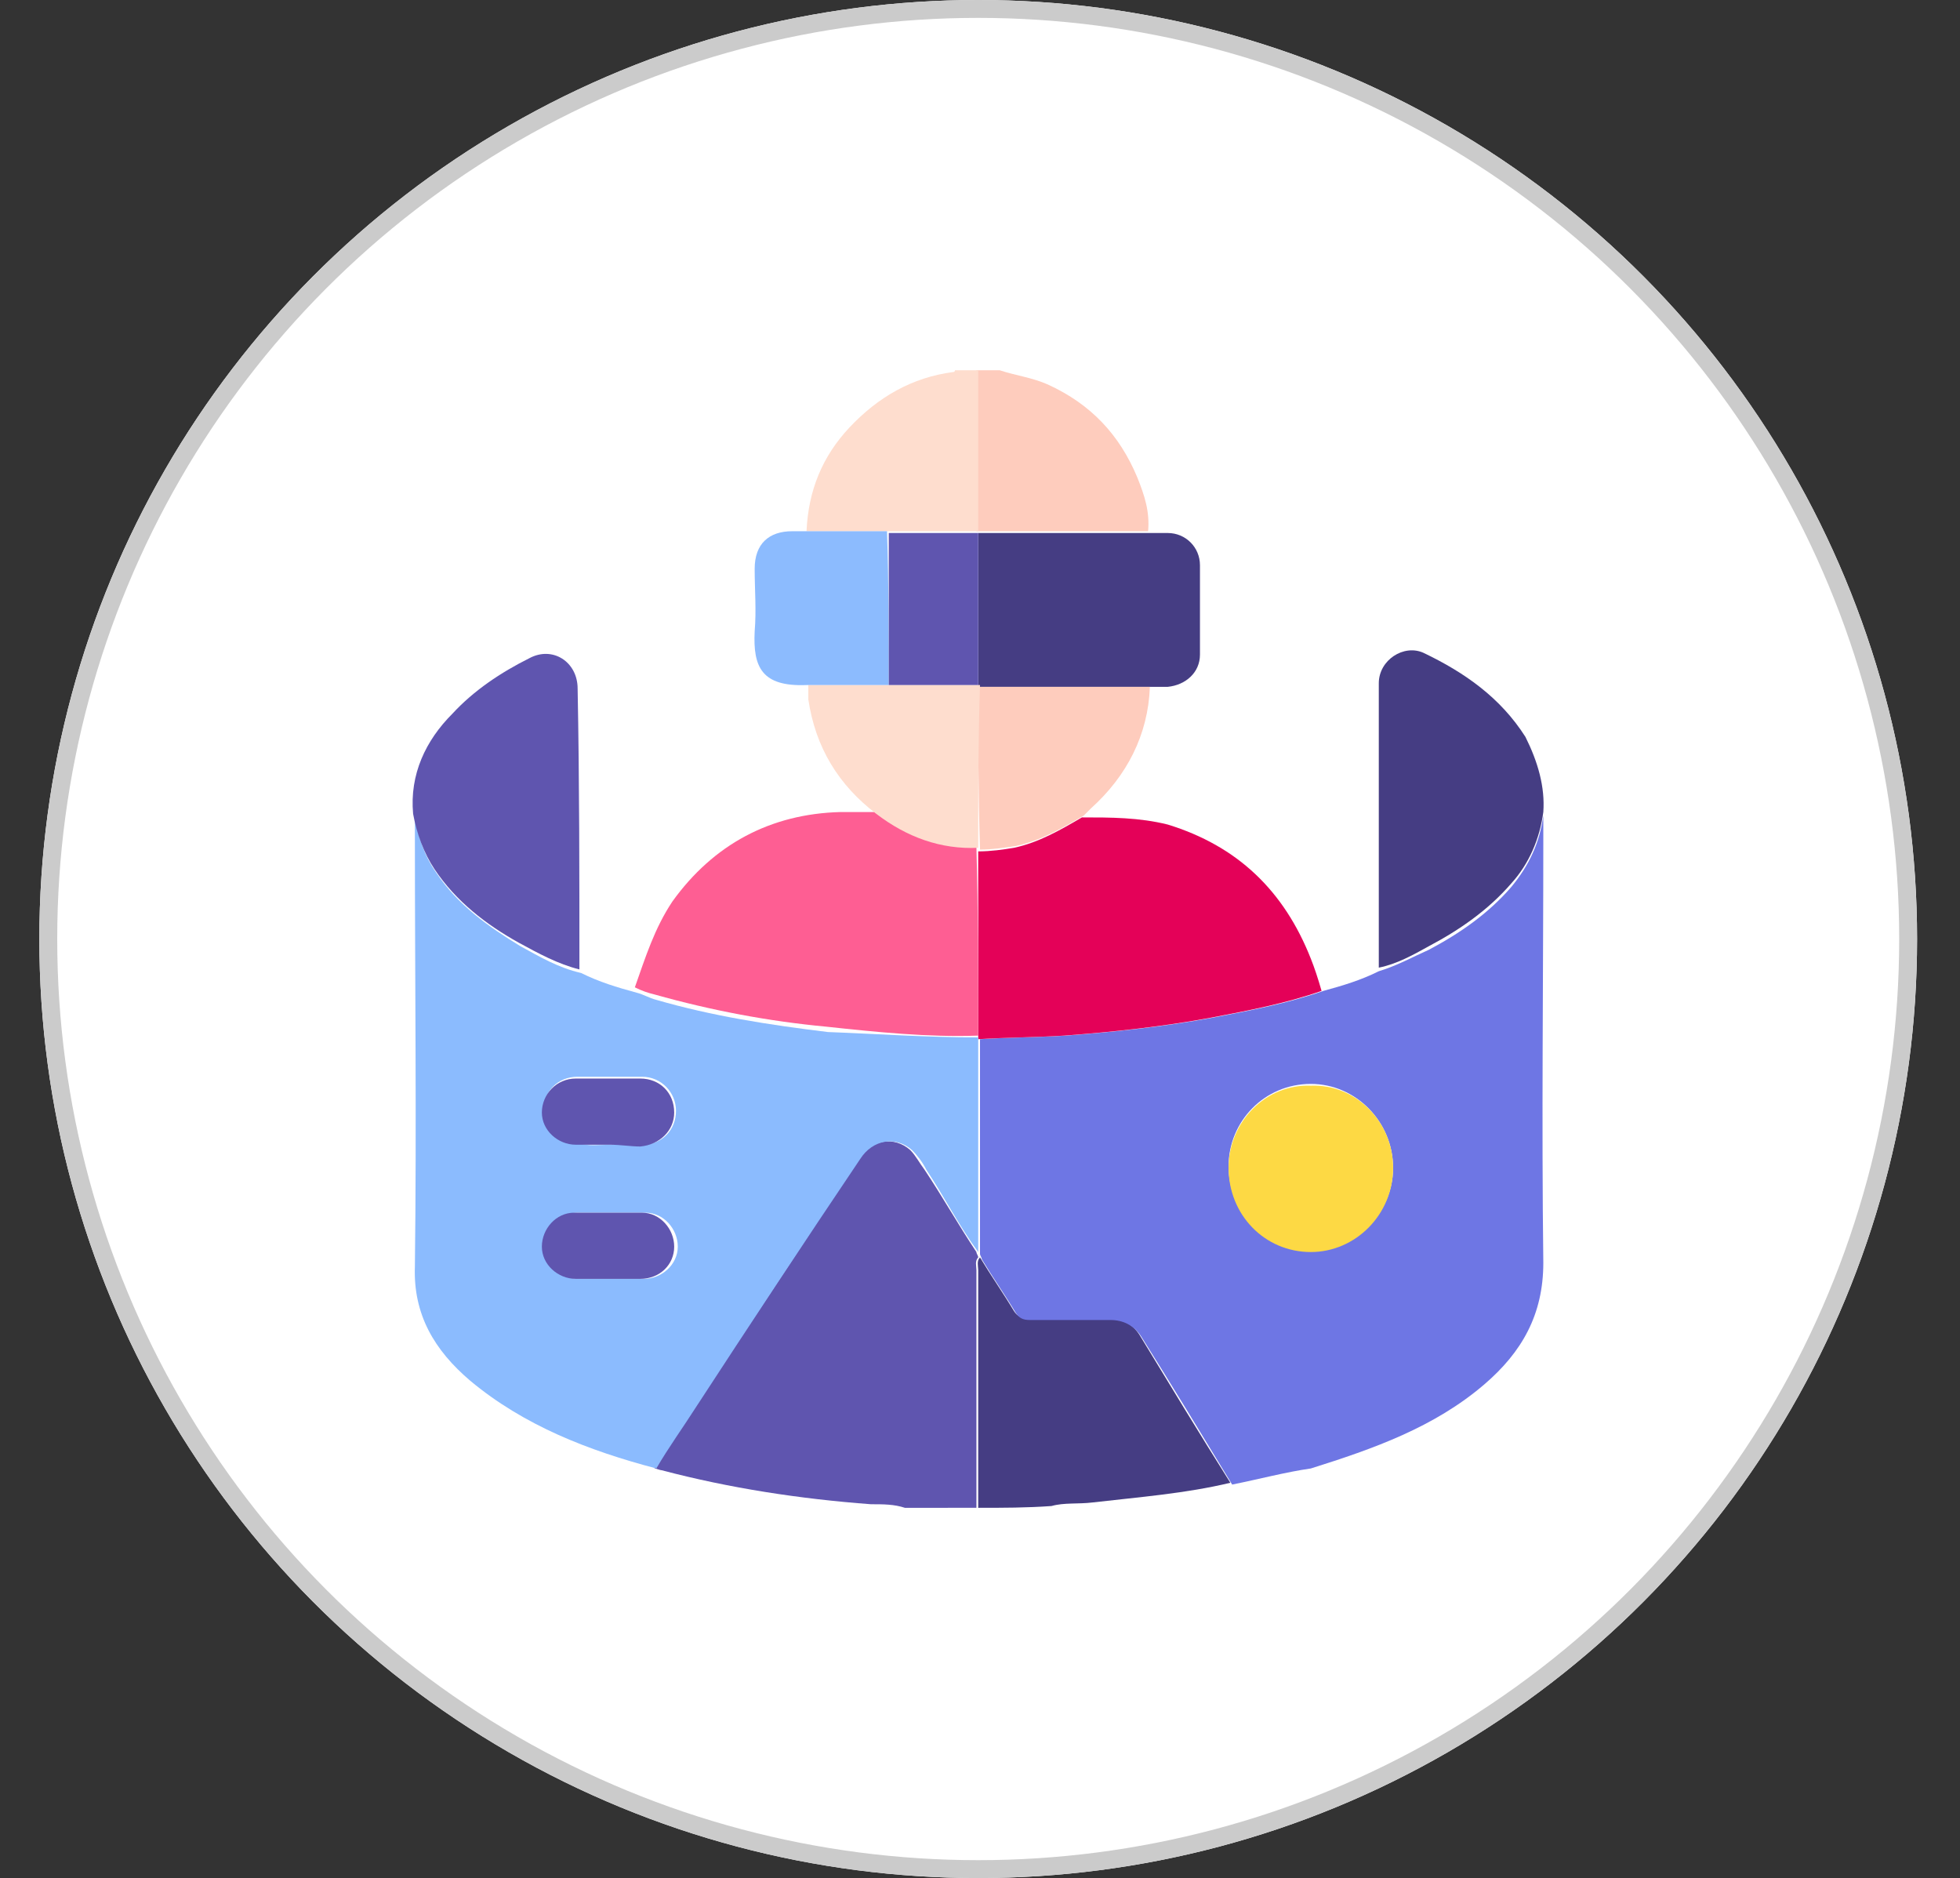
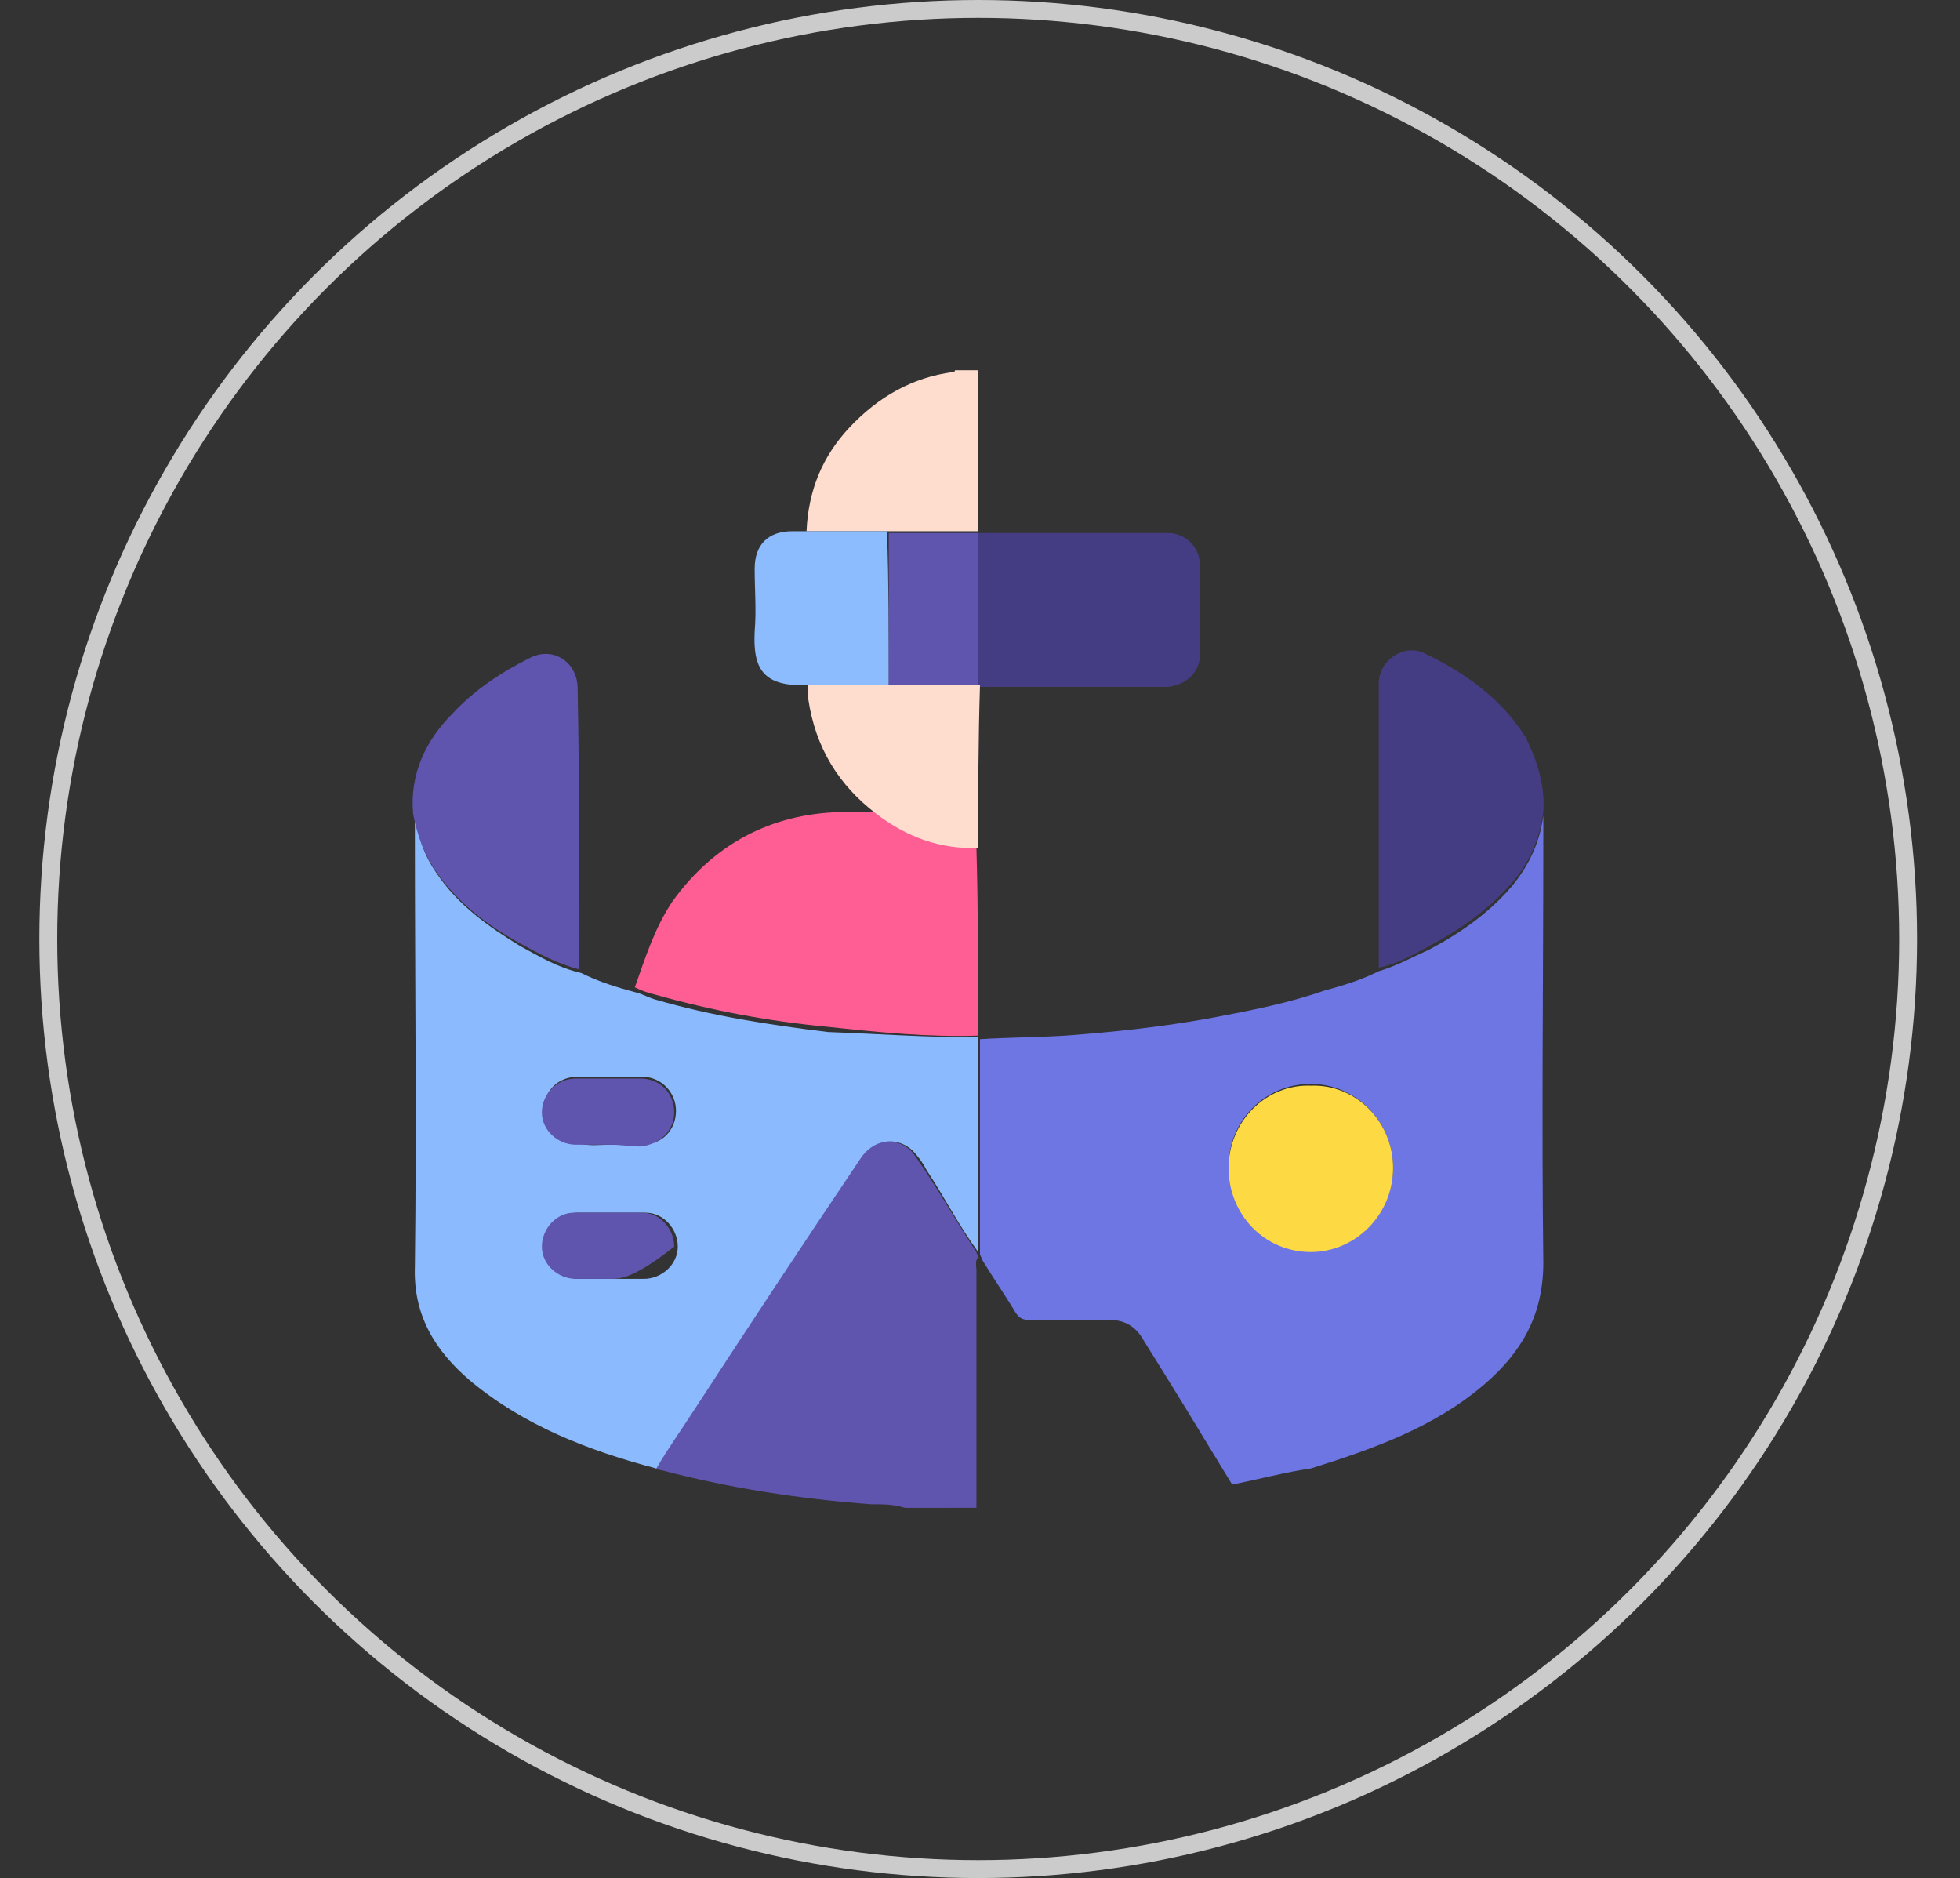
<svg xmlns="http://www.w3.org/2000/svg" version="1.1" id="Layer_1" x="0px" y="0px" viewBox="0 0 109.6 105" style="enable-background:new 0 0 109.6 105;" xml:space="preserve">
  <rect x="0" y="0" width="109.6" height="105" fill="#333333" stroke="none" />
  <style type="text/css">
	.st0{fill:#FFFFFF;}
	.st1{fill:none;stroke:#CBCBCB;}
	.st2{fill:#5F55AF;}
	.st3{fill:#453D83;}
	.st4{fill:#FECCBD;}
	.st5{fill:#FEDDCE;}
	.st6{fill:#6E76E4;}
	.st7{fill:#E40158;}
	.st8{fill:#8BBBFE;}
	.st9{fill:#FE5E93;}
	.st10{fill:#8CBBFE;}
	.st11{fill:#FDD944;}
</style>
  <g id="training_icon">
    <g id="Ellipse_542">
-       <circle class="st0" cx="54.7" cy="52.5" r="52.5" />
      <circle class="st1" cx="54.7" cy="52.5" r="52" />
    </g>
  </g>
  <g>
    <path class="st2" d="M50.6,84.3c-0.6-0.2-1.2-0.2-1.9-0.2c-4-0.3-7.9-0.9-11.7-1.9c-0.1,0-0.3-0.1-0.4-0.1c0.7-1.1,1.5-2.2,2.2-3.4   c3.1-4.6,6.2-9.3,9.2-13.9c0.7-1.1,2-1.3,2.9-0.5c0.3,0.3,0.5,0.7,0.8,1.1c1,1.5,1.9,3.1,2.9,4.6c0,0.1,0.1,0.2,0.1,0.3   c-0.2,0.2-0.1,0.5-0.1,0.7c0,4.4,0,8.9,0,13.3C53.3,84.3,52,84.3,50.6,84.3z" />
-     <path class="st3" d="M54.7,84.3c0-4.4,0-8.9,0-13.3c0-0.2-0.1-0.5,0.1-0.7c0.6,1,1.3,2,1.9,3c0.2,0.3,0.4,0.4,0.8,0.4   c1.5,0,3,0,4.5,0c0.7,0,1.3,0.3,1.7,0.9c1.7,2.8,3.4,5.6,5.1,8.3c-2.5,0.6-5.1,0.8-7.7,1.1c-0.8,0.1-1.6,0-2.3,0.2   C57.4,84.3,56.1,84.3,54.7,84.3z" />
-     <path class="st4" d="M55.9,20.7c0.9,0.3,1.8,0.4,2.7,0.8c2.4,1.1,4,2.8,5,5.2c0.4,1,0.7,1.9,0.6,3c-3.2,0-6.4,0-9.6,0c0-3,0-6,0-9   C55.1,20.7,55.5,20.7,55.9,20.7z" />
    <path class="st5" d="M54.7,20.7c0,3,0,6,0,9c0,0,0,0,0,0c-1.7,0-3.3,0-5,0c-1.5,0-3.1,0-4.6,0c0.1-2.3,0.9-4.2,2.4-5.8   c1.6-1.7,3.5-2.8,5.8-3.1c0.1,0,0.1-0.1,0.1-0.1C54,20.7,54.3,20.7,54.7,20.7z" />
    <path class="st6" d="M68.9,83c-1.7-2.8-3.4-5.6-5.1-8.3c-0.4-0.6-1-0.9-1.7-0.9c-1.5,0-3,0-4.5,0c-0.4,0-0.6-0.1-0.8-0.4   c-0.6-1-1.3-2-1.9-3c0-0.1-0.1-0.2-0.1-0.3c0-4,0-8,0-12c1.6-0.1,3.2-0.1,4.8-0.2c2.7-0.2,5.5-0.5,8.2-1c2.1-0.4,4.2-0.8,6.2-1.5   c1.1-0.3,2.1-0.6,3.1-1.1c1-0.3,1.9-0.8,2.8-1.2c1.7-0.9,3.3-2,4.6-3.5c1-1.2,1.6-2.5,1.8-4c0,0.4,0,0.8,0,1.2   c0,7.9-0.1,15.8,0,23.8c0,2.9-1.2,5-3.3,6.8c-2.8,2.4-6.2,3.6-9.7,4.7C71.9,82.3,70.4,82.7,68.9,83z M77.9,65.3   c0-2.6-2.1-4.7-4.6-4.7c-2.6,0-4.6,2.1-4.6,4.6c0,2.6,2.1,4.7,4.6,4.7C75.8,69.9,77.9,67.8,77.9,65.3z" />
-     <path class="st7" d="M73.9,55.4c-2,0.7-4.1,1.1-6.2,1.5c-2.7,0.5-5.5,0.8-8.2,1c-1.6,0.1-3.2,0.1-4.8,0.2l0,0c0-3.5,0-7,0-10.5   c0.7,0,1.4-0.1,2-0.2c1.4-0.3,2.6-1,3.8-1.7c1.6,0,3.2,0,4.8,0.4c3.9,1.2,6.5,3.7,8,7.5C73.5,54.1,73.7,54.7,73.9,55.4z" />
    <path class="st3" d="M86.3,45.4c-0.2,1.5-0.8,2.9-1.8,4c-1.3,1.5-2.9,2.6-4.6,3.5c-0.9,0.5-1.8,1-2.8,1.2c0-5.3,0-10.6,0-15.9   c0-1.3,1.4-2.2,2.5-1.7c2.3,1.1,4.3,2.5,5.7,4.7C86,42.6,86.4,44,86.3,45.4z" />
    <path class="st3" d="M54.7,29.8c3.2,0,6.4,0,9.6,0c0.3,0,0.7,0,1,0c1,0,1.8,0.8,1.8,1.8c0,1.7,0,3.3,0,5c0,1-0.8,1.7-1.8,1.8   c-0.3,0-0.7,0-1,0c-3.2,0-6.4,0-9.6,0c0,0,0,0,0,0C54.7,35.5,54.7,32.6,54.7,29.8L54.7,29.8z" />
-     <path class="st4" d="M54.7,38.4c3.2,0,6.4,0,9.6,0c-0.1,2.7-1.3,5-3.3,6.8c-0.1,0.1-0.3,0.3-0.4,0.4c-1.2,0.7-2.4,1.4-3.8,1.7   c-0.7,0.1-1.3,0.2-2,0.2c0,0,0-0.1,0-0.1C54.7,44.4,54.7,41.4,54.7,38.4z" />
    <path class="st8" d="M54.7,58c0,4,0,8,0,12c-1.1-1.5-1.9-3.1-2.9-4.6c-0.2-0.4-0.5-0.8-0.8-1.1c-0.9-0.8-2.2-0.6-2.9,0.5   c-3.1,4.6-6.2,9.3-9.2,13.9c-0.7,1.1-1.5,2.2-2.2,3.4c-3.8-1-7.4-2.4-10.4-4.9c-2-1.7-3.2-3.7-3.1-6.4c0.1-8,0-16,0-24   c0-0.4,0-0.7,0-1.1c0.2,1.1,0.5,2.1,1.2,3.1c1.2,1.8,2.9,3,4.7,4.1c1.1,0.6,2.1,1.2,3.4,1.5c1,0.5,2,0.8,3.1,1.1   c0.4,0.1,0.7,0.3,1.1,0.4c3.1,0.9,6.3,1.4,9.6,1.8C49,57.8,51.8,58,54.7,58L54.7,58z M34.1,64c0.6,0,1.2,0,1.8,0   c1.1,0,1.9-0.8,1.9-1.9c0-1-0.8-1.9-1.9-1.9c-1.2,0-2.4,0-3.6,0c-1.1,0-1.9,0.8-1.9,1.9c0,1,0.8,1.8,1.9,1.8   C32.9,64.1,33.5,64,34.1,64z M34.1,71.5c0.6,0,1.2,0,1.9,0c1,0,1.9-0.8,1.9-1.8c0-1-0.8-1.9-1.8-1.9c-1.3,0-2.5,0-3.8,0   c-1,0-1.8,0.8-1.8,1.9c0,1,0.8,1.8,1.9,1.8C32.9,71.5,33.5,71.5,34.1,71.5z" />
    <path class="st9" d="M54.7,57.9c-2.8,0.1-5.7-0.2-8.5-0.5c-3.2-0.3-6.4-0.9-9.6-1.8c-0.4-0.1-0.7-0.2-1.1-0.4   c0.6-1.7,1.1-3.3,2.1-4.8c2.3-3.2,5.5-4.9,9.4-5c0.6,0,1.3,0,1.9,0c1.7,1.2,3.6,1.9,5.7,1.9c0,0,0,0.1,0,0.1   C54.7,50.9,54.7,54.4,54.7,57.9z" />
    <path class="st2" d="M32.4,54.2c-1.2-0.3-2.3-0.9-3.4-1.5c-1.8-1-3.5-2.3-4.7-4.1c-0.6-0.9-1-2-1.2-3.1c-0.2-2.2,0.7-4.1,2.2-5.6   c1.2-1.3,2.7-2.3,4.3-3.1c1.3-0.7,2.7,0.2,2.7,1.7C32.4,43.7,32.4,49,32.4,54.2z" />
    <path class="st5" d="M54.7,47.4c-2.1,0.1-4-0.6-5.7-1.9c-2.1-1.6-3.4-3.7-3.8-6.4c0-0.3,0-0.5,0-0.8c1.5,0,3.1,0,4.6,0   c1.7,0,3.3,0,5,0c0,0,0,0,0,0C54.7,41.4,54.7,44.4,54.7,47.4z" />
    <path class="st10" d="M49.7,38.3c-1.5,0-3.1,0-4.6,0c-2.5,0.1-3-1-2.9-3c0.1-1.2,0-2.3,0-3.5c0-1.4,0.8-2.1,2.1-2.1   c0.2,0,0.5,0,0.7,0c1.5,0,3.1,0,4.6,0C49.7,32.6,49.7,35.5,49.7,38.3z" />
    <path class="st2" d="M49.7,38.3c0-2.8,0-5.7,0-8.5c1.7,0,3.3,0,5,0c0,2.8,0,5.7,0,8.5C53,38.3,51.4,38.3,49.7,38.3z" />
    <path class="st11" d="M77.9,65.3c0,2.6-2.1,4.7-4.6,4.7c-2.6,0-4.6-2.1-4.6-4.7c0-2.6,2.1-4.7,4.6-4.6   C75.8,60.6,77.9,62.7,77.9,65.3z" />
    <path class="st2" d="M34.1,64c-0.6,0-1.2,0-1.9,0c-1,0-1.9-0.8-1.9-1.8c0-1,0.8-1.9,1.9-1.9c1.2,0,2.4,0,3.6,0   c1.1,0,1.9,0.8,1.9,1.9c0,1-0.8,1.8-1.9,1.9C35.3,64.1,34.7,64,34.1,64z" />
-     <path class="st2" d="M34.1,71.5c-0.6,0-1.2,0-1.9,0c-1,0-1.9-0.8-1.9-1.8c0-1,0.8-1.9,1.8-1.9c1.3,0,2.5,0,3.8,0   c1,0,1.8,0.9,1.8,1.9c0,1-0.8,1.8-1.9,1.8C35.4,71.5,34.7,71.5,34.1,71.5z" />
+     <path class="st2" d="M34.1,71.5c-0.6,0-1.2,0-1.9,0c-1,0-1.9-0.8-1.9-1.8c0-1,0.8-1.9,1.8-1.9c1.3,0,2.5,0,3.8,0   c1,0,1.8,0.9,1.8,1.9C35.4,71.5,34.7,71.5,34.1,71.5z" />
  </g>
</svg>